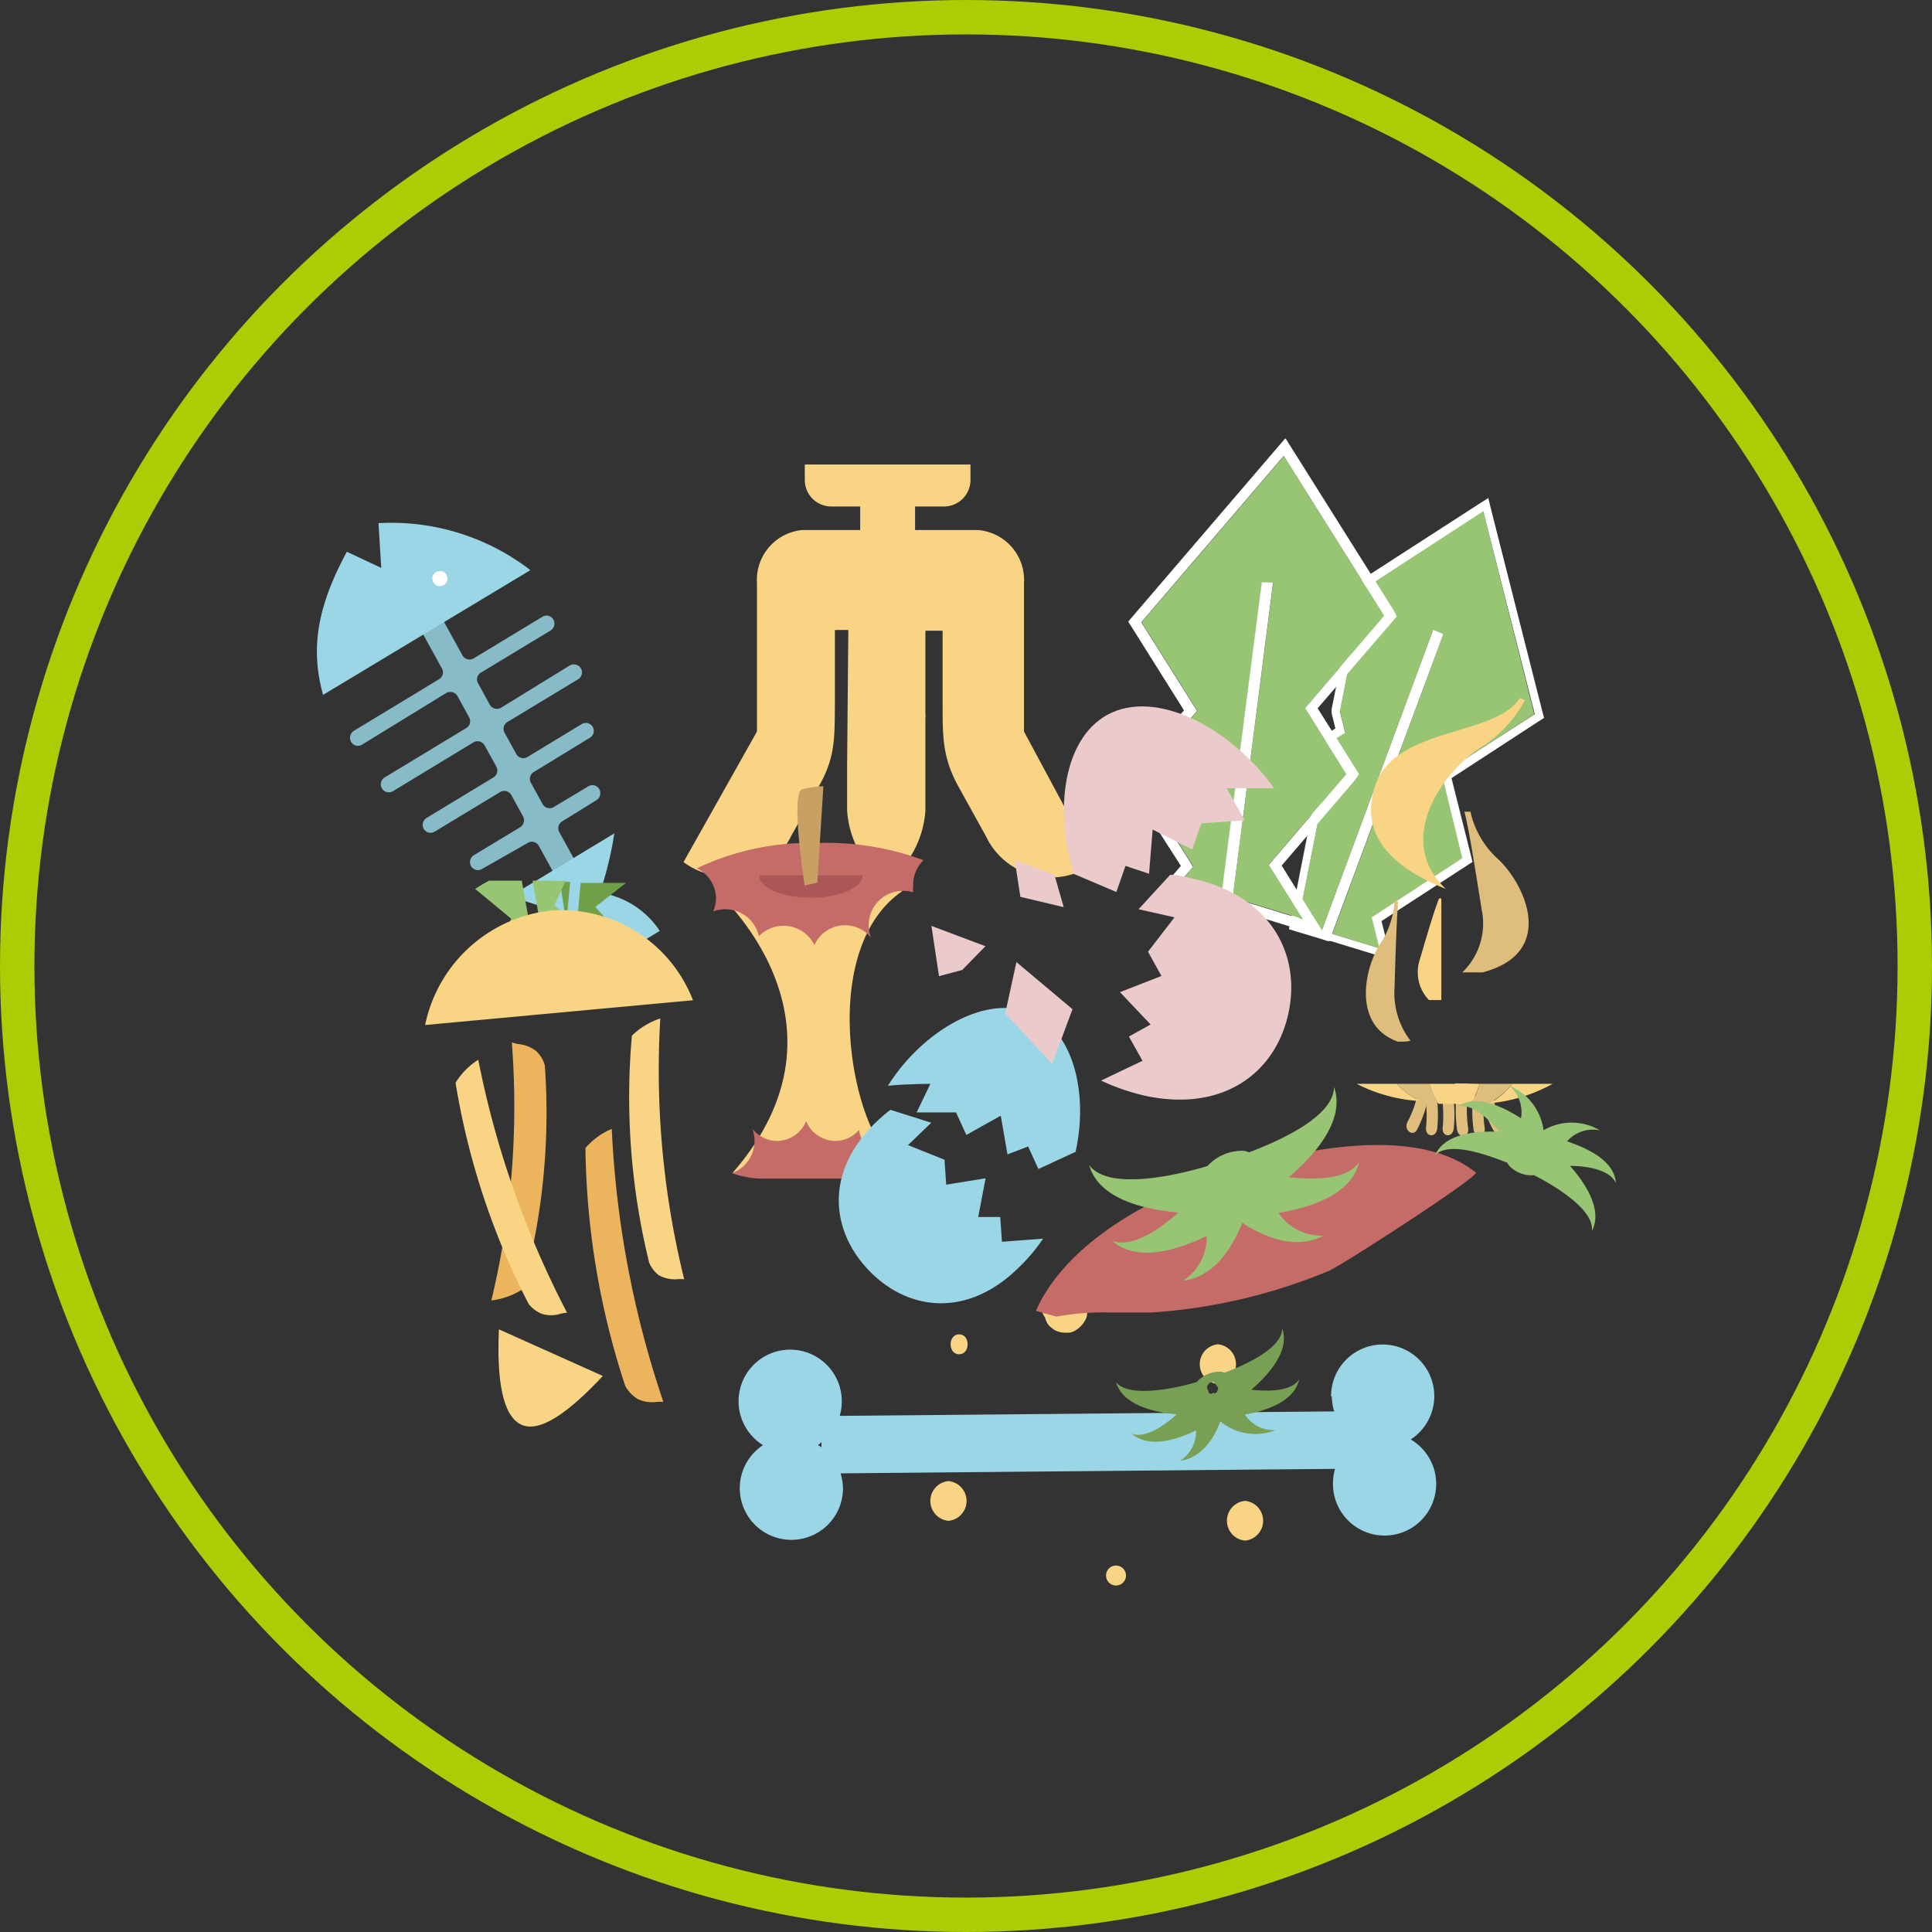
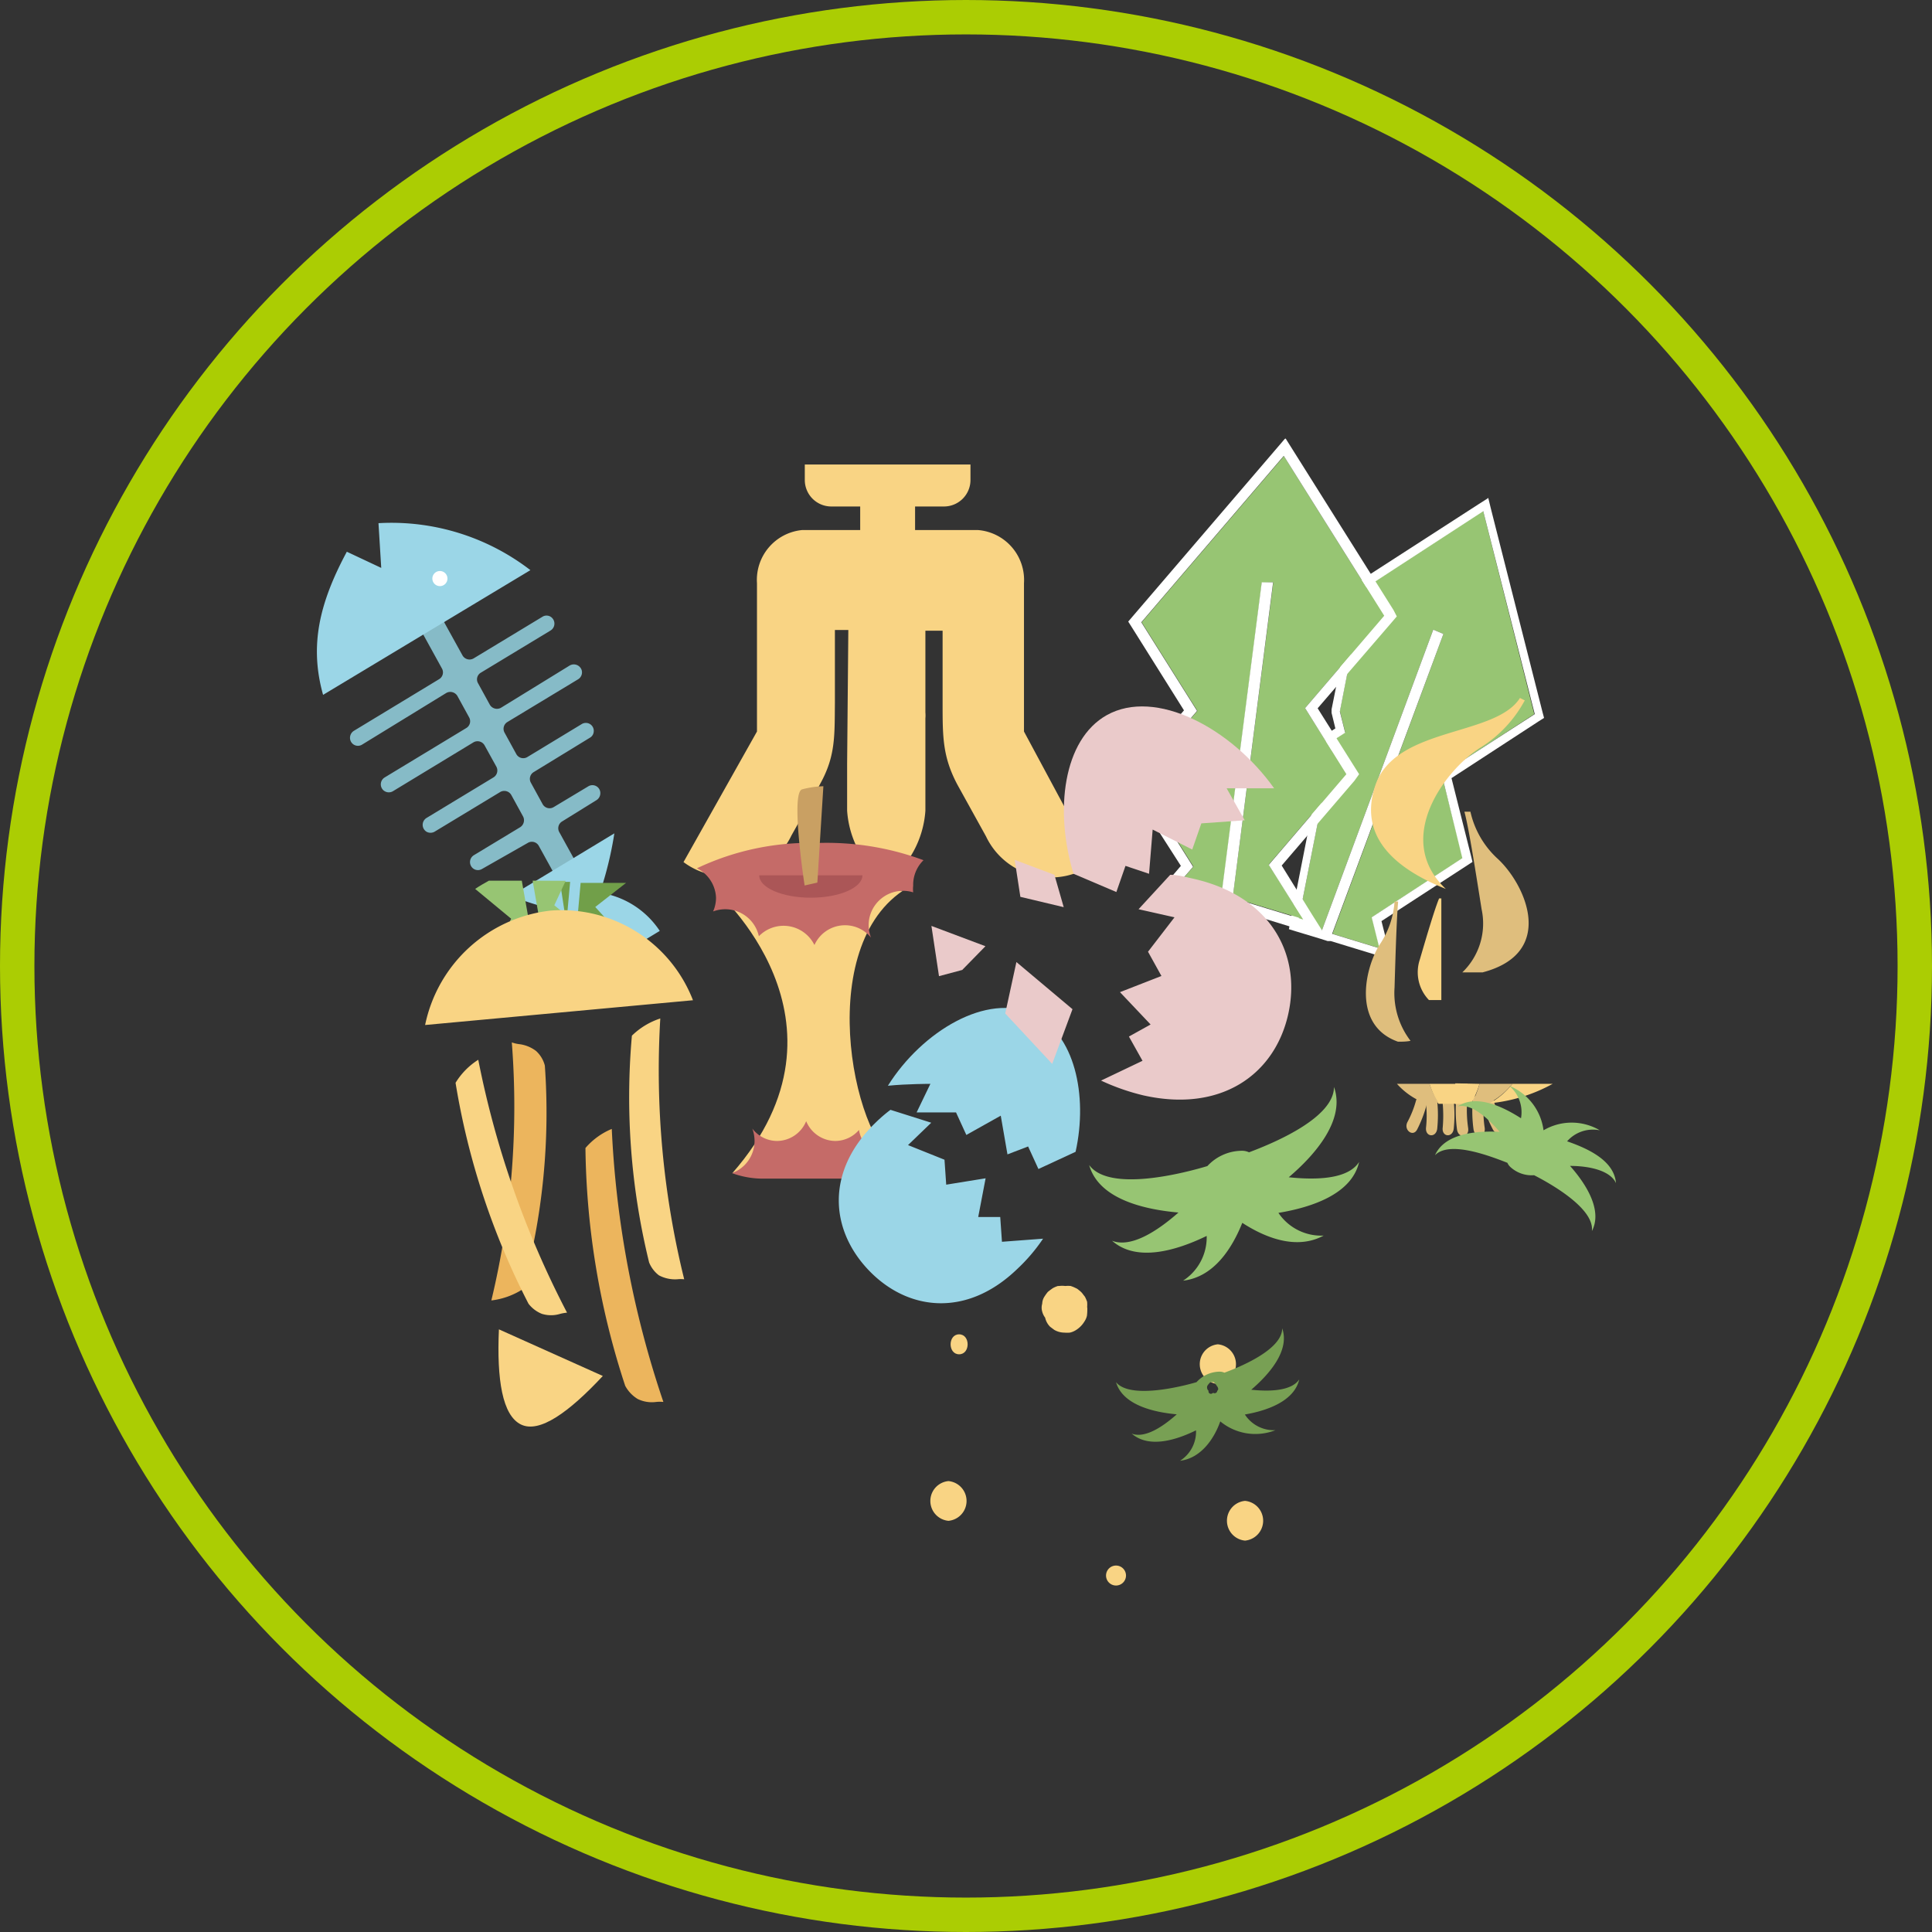
<svg xmlns="http://www.w3.org/2000/svg" viewBox="0 0 112.3 112.3">
  <rect x="0" y="0" width="112.3" height="112.3" fill="#333333" stroke="none" />
  <defs>
    <style>.cls-1{isolation:isolate;}.cls-2{fill:#f9d484;}.cls-3{fill:#c56b68;}.cls-4{fill:#ab5657;}.cls-5{fill:#c9a063;}.cls-6{fill:#86bbc7;}.cls-7{fill:#9bd6e7;}.cls-8{fill:#fff;}.cls-9{mix-blend-mode:multiply;}.cls-10{fill:#97c573;}.cls-11{fill:#719f49;}.cls-12{fill:#ecb55d;}.cls-13{fill:#eacaca;}.cls-14{fill:#dfbe7d;}.cls-15{fill:#78a054;}.cls-16{fill:none;stroke:#abcd03;stroke-linecap:round;stroke-miterlimit:10;stroke-width:2px;}</style>
  </defs>
  <g class="cls-1">
    <g id="レイヤー_2" data-name="レイヤー 2">
      <g id="デザイン2">
        <path class="cls-2" d="M59.52,42.52V33.9a2.91,2.91,0,0,0-2.67-3.09H53.19V29.44h1.68a1.54,1.54,0,0,0,1.54-1.54V27H46.78v.9a1.54,1.54,0,0,0,1.54,1.54H50v1.37H46.62A2.91,2.91,0,0,0,44,33.9v8.62l-4.27,7.59A4.18,4.18,0,0,0,46,48.57s1.64-2.92,1.67-3c.9-1.62.84-2.78.86-4.72l0-4.23h.78l-.07,7.77h0v2.73a5.76,5.76,0,0,0,2.27,4.2,5.74,5.74,0,0,0,2.28-4.2V41.75a1.83,1.83,0,0,0,0-.33l0-4.76h1l0,4.23c0,1.94,0,3.1.86,4.72l1.66,3a4.18,4.18,0,0,0,6.31,1.54Z" />
        <path class="cls-2" d="M41.57,51.74s8.74,7.6,1,16.45c4.4-1.35,9.9-.41,9.9-.41-2.75-.94-5.28-12.42,0-16C46.92,51.21,44.26,48.67,41.57,51.74Z" />
        <path class="cls-3" d="M41.62,52.18a2,2,0,0,1-.17.8,2,2,0,0,1,2.66,1.44,2,2,0,0,1,3.23.51,1.95,1.95,0,0,1,3.29-.43,1.92,1.92,0,0,1-.14-.72,2,2,0,0,1,2-2,1.92,1.92,0,0,1,.59.09,1.58,1.58,0,0,1,0-.38A2,2,0,0,1,53.68,50,16.17,16.17,0,0,0,47.51,49a15.28,15.28,0,0,0-7,1.47A2,2,0,0,1,41.62,52.18Z" />
        <path class="cls-3" d="M52.29,67.92a2.15,2.15,0,0,1,.16-.8,1.77,1.77,0,0,1-.69.14,1.88,1.88,0,0,1-1.83-1.58,1.83,1.83,0,0,1-1.38.64,1.85,1.85,0,0,1-1.69-1.15,1.85,1.85,0,0,1-1.69,1.15,1.82,1.82,0,0,1-1.44-.72,2.14,2.14,0,0,1,.13.72,2,2,0,0,1-1.31,1.87,5.24,5.24,0,0,0,1.84.32h5.75a5.27,5.27,0,0,0,2.15-.44Z" />
        <path class="cls-4" d="M50.13,50.88c0,.72-1.34,1.3-3,1.3s-3-.58-3-1.3Z" />
        <path class="cls-5" d="M46.77,51.47s-.84-5.42-.14-5.59a5.54,5.54,0,0,1,1.23-.18l-.35,5.6Z" />
        <path class="cls-6" d="M33.87,52.68l.4-.3a.47.47,0,0,0,.12-.6l-1.88-3.41a.46.46,0,0,1,.16-.62l2-1.24a.47.47,0,0,0,.22-.34h0a.46.46,0,0,0-.7-.46l-2,1.2a.46.46,0,0,1-.65-.17l-.68-1.24a.46.46,0,0,1,.16-.62l3.27-2a.44.44,0,0,0,.22-.34v0a.46.46,0,0,0-.7-.45L30.66,44a.46.46,0,0,1-.65-.17l-.68-1.24a.46.46,0,0,1,.16-.62l4.12-2.49a.47.47,0,0,0,.2-.53h0a.48.48,0,0,0-.69-.27l-4,2.46a.48.48,0,0,1-.65-.18l-.68-1.24a.45.45,0,0,1,.16-.62L32,36.65a.47.47,0,0,0,.12-.7h0a.45.45,0,0,0-.59-.1l-4,2.42a.47.47,0,0,1-.65-.18l-1.89-3.42a.47.47,0,0,0-.6-.2l-.44.2a.47.47,0,0,0-.21.65l1.95,3.54a.46.46,0,0,1-.17.62l-4.95,3a.48.48,0,0,0-.18.61h0a.46.46,0,0,0,.66.19l4.89-3a.48.48,0,0,1,.65.18l.68,1.24a.46.46,0,0,1-.17.62l-4.74,2.87a.47.47,0,0,0-.1.72h0a.47.47,0,0,0,.58.08l4.68-2.84a.47.47,0,0,1,.65.18l.68,1.23a.47.47,0,0,1-.17.63l-3.88,2.35a.47.47,0,0,0,0,.81h0a.48.48,0,0,0,.45,0l3.82-2.31a.47.47,0,0,1,.65.17l.68,1.24a.48.48,0,0,1-.16.63l-2.68,1.62a.47.47,0,0,0,0,.82h0a.46.46,0,0,0,.44,0L30.67,49a.46.46,0,0,1,.65.17l1.87,3.39A.47.47,0,0,0,33.87,52.68Z" />
-         <path class="cls-7" d="M30.83,33.14A13.23,13.23,0,0,0,22,30.41l.16,2.6-2-.94c-1.61,3-2.18,5.47-1.38,8.32Z" />
+         <path class="cls-7" d="M30.83,33.14A13.23,13.23,0,0,0,22,30.41l.16,2.6-2-.94c-1.61,3-2.18,5.47-1.38,8.32" />
        <path class="cls-7" d="M35.71,48.44l-6,3.63a15.15,15.15,0,0,0,4.68,1.1A20.78,20.78,0,0,0,35.71,48.44Z" />
        <path class="cls-7" d="M38.35,54.11a5.07,5.07,0,0,0-4.75-2.25,5.08,5.08,0,0,0-.22,5.26Z" />
        <circle class="cls-8" cx="25.57" cy="33.63" r="0.44" />
        <g class="cls-9">
          <polygon class="cls-10" points="78.19 42.56 77.55 42.97 75.44 53.67 76.83 54.1 83.31 36.6 83.9 36.85 77.45 54.28 80.2 55.12 79.75 53.32 85.03 49.88 83.8 45.01 89.18 41.51 86.21 29.69 79.28 34.2 77.88 41.33 78.19 42.56" />
          <path class="cls-8" d="M86.21,29.69l3,11.82L83.8,45,85,49.88l-5.27,3.44.45,1.8-2.75-.84L83.9,36.85l-.59-.25L76.83,54.1l-1.39-.43L77.55,43l.64-.41-.31-1.23,1.4-7.13,6.93-4.51m.31-.78-.58.37L79,33.79l-.17.11,0,.2L77.4,41.23l0,.11,0,.1.22.9-.34.22-.17.11,0,.2L75,53.58l-.08.43.42.13,1.39.42.44.14.18,0,2.75.84.82.25L80.67,55l-.37-1.46,5-3.25.29-.19-.08-.33-1.14-4.54,5.08-3.31.3-.19-.09-.34-3-11.82-.16-.66Z" />
          <polygon class="cls-10" points="66.19 45.3 69.37 50.37 68.61 51.25 71.02 51.99 73.35 33.87 74.01 33.85 71.65 52.18 75.75 53.42 73.75 50.25 78.27 44.98 75.86 41.16 80.46 35.79 74.63 26.51 66.36 36.17 69.6 41.32 66.19 45.3" />
          <path class="cls-8" d="M74.63,26.51l5.83,9.28-4.6,5.37L78.26,45l-4.51,5.27,2,3.18-4.1-1.25L74,33.85l-.66,0L71,52l-2.41-.74.76-.88-3.18-5.06,3.41-4-3.24-5.15,8.27-9.66m.07-1-.53.62-8.28,9.66-.29.34.24.38,3,4.78-3.12,3.64-.3.34.24.38,3,4.68-.47.55-.61.7.89.28,2.41.73.69.21,4,1.23,1.56.47-.87-1.38L74.5,50.31l4.23-4.93L79,45l-.24-.38-2.17-3.45,4.31-5,.29-.34L81,35.46l-5.83-9.27-.44-.7Z" />
        </g>
        <polygon class="cls-11" points="32.55 51.26 32.92 53.68 33.14 51.26 32.55 51.26" />
        <path class="cls-11" d="M36.29,54.58,34.6,52.72l1.79-1.4-.12,0H33.75l-.26,2.89Z" />
        <path class="cls-10" d="M29.64,53.55l1.14.18-.45-2.54H28.42c-.27.15-.54.3-.8.48l2.09,1.73Z" />
        <polygon class="cls-10" points="34.21 54.26 32.22 52.62 32.88 51.2 30.96 51.19 31.42 53.83 34.21 54.26" />
        <path class="cls-2" d="M40.28,58.14A8.19,8.19,0,0,0,32,52.93a8.4,8.4,0,0,0-7.29,6.65Z" />
        <path class="cls-2" d="M29,77.27c-.13,2.92.2,5,1.28,5.53s2.8-.72,4.76-2.82Z" />
        <path class="cls-2" d="M38.3,74.13a2,2,0,0,0,1.06.23,1.93,1.93,0,0,1,.41,0,50.74,50.74,0,0,1-1.39-15.16,4.23,4.23,0,0,0-1.65,1,40.37,40.37,0,0,0,1,13.18A1.77,1.77,0,0,0,38.3,74.13Z" />
        <path class="cls-12" d="M31.16,61.09a2,2,0,0,0-1-.4,1.89,1.89,0,0,1-.41-.1,48.2,48.2,0,0,1-1.19,15,4.32,4.32,0,0,0,1.82-.65,38.66,38.66,0,0,0,1.29-13A1.72,1.72,0,0,0,31.16,61.09Z" />
        <path class="cls-2" d="M31.5,76.37a1.81,1.81,0,0,0,1.06,0,2.57,2.57,0,0,1,.4-.07,54.49,54.49,0,0,1-5.16-14.7,4.12,4.12,0,0,0-1.32,1.34,43.11,43.11,0,0,0,4.24,12.84A1.83,1.83,0,0,0,31.5,76.37Z" />
        <path class="cls-12" d="M37.07,81.32a1.88,1.88,0,0,0,1.07.17,2,2,0,0,1,.42,0,57.53,57.53,0,0,1-3-15.87,4.08,4.08,0,0,0-1.53,1.11,45.7,45.7,0,0,0,2.31,13.82A2,2,0,0,0,37.07,81.32Z" />
        <path class="cls-7" d="M58.24,72.18l-.1-1.44-1.28,0,.43-2.25L55,68.86l-.1-1.45-2.12-.85,1.35-1.3-2.37-.75a8.58,8.58,0,0,0-.85.73c-2.94,2.83-2.67,6.25-.4,8.61s5.69,2.74,8.62-.09A10.16,10.16,0,0,0,60.63,72Z" />
        <path class="cls-7" d="M53.28,64.66l2.29,0,.6,1.31,2-1.12.39,2.25,1.2-.46.6,1.31,2.16-1c.73-3.29-.06-6.89-2.46-8-2.68-1.28-6.47,1-8.45,4.16C52.72,63,54.08,63,54.08,63Z" />
        <path class="cls-13" d="M66.41,61.66l-.79-1.41,1.26-.7L65.1,57.67l2.41-.94-.78-1.41,1.54-2-2.09-.47,1.84-2c.43,0,.86.12,1.27.21,4.56,1,6.37,4.4,5.59,7.89S71,64.69,66.46,63.67A12.84,12.84,0,0,1,64,62.81Z" />
        <path class="cls-13" d="M72.35,47.68l-2.52.18-.53,1.52L67,48.22l-.21,2.57-1.37-.46-.53,1.52-2.49-1.06c-1.12-3.68-.6-7.8,1.93-9.22,2.84-1.59,7.24.75,9.73,4.25H71.3Z" />
        <polygon class="cls-13" points="62.34 58.66 61.16 61.84 58.43 58.91 59.08 55.92 62.34 58.66" />
        <polygon class="cls-13" points="59.31 52.13 58.98 49.98 61.29 50.85 61.83 52.73 59.31 52.13" />
        <polygon class="cls-13" points="54.58 56.74 54.14 53.82 57.28 55 55.93 56.38 54.58 56.74" />
-         <path class="cls-7" d="M77.41,81.17a3.44,3.44,0,0,0,.14.87l-28.74.26a3.15,3.15,0,0,0,.12-.87A3,3,0,1,0,44.35,84,3,3,0,1,0,49,86.51a3.44,3.44,0,0,0-.14-.87l28.74-.26a3.15,3.15,0,0,0-.12.87A3,3,0,1,0,82,83.67a3,3,0,1,0-4.63-2.5ZM47.75,83.83v.29L47.55,84Z" />
        <path class="cls-2" d="M63.19,76a1.86,1.86,0,0,0,0-.33v0a1.94,1.94,0,0,0-.13-.3l-.11-.14a.69.69,0,0,0-.11-.13,1,1,0,0,0-.13-.11.61.61,0,0,0-.14-.1l-.17-.08-.16-.06h0a1.65,1.65,0,0,0-.32,0,1.42,1.42,0,0,0-.36,0l-.07,0a1.6,1.6,0,0,0-.3.13l-.14.1-.14.11a2.48,2.48,0,0,0-.19.26.81.81,0,0,0-.14.43.81.81,0,0,0,0,.46,1,1,0,0,0,.17.35,1.07,1.07,0,0,0,.29.53l.24.18a1.18,1.18,0,0,0,.58.16h0a1.88,1.88,0,0,0,.33,0,1.11,1.11,0,0,0,.34-.14,1.49,1.49,0,0,0,.5-.5,1,1,0,0,0,.15-.34v0A3.06,3.06,0,0,0,63.2,76S63.2,76,63.19,76Z" />
        <path class="cls-2" d="M70.79,78.14a1.16,1.16,0,0,0,0,2.31A1.16,1.16,0,0,0,70.79,78.14Z" />
        <path class="cls-2" d="M72.37,87.24a1.16,1.16,0,0,0,0,2.31A1.16,1.16,0,0,0,72.37,87.24Z" />
        <path class="cls-2" d="M64.87,91a.58.58,0,0,0,0,1.16A.58.58,0,0,0,64.87,91Z" />
        <path class="cls-2" d="M55.75,77.56c-.66,0-.66,1.16,0,1.16S56.41,77.56,55.75,77.56Z" />
        <path class="cls-2" d="M55.13,86.09a1.16,1.16,0,0,0,0,2.31A1.16,1.16,0,0,0,55.13,86.09Z" />
        <path class="cls-2" d="M83.06,58.13h.72V52.22h-.13c-.24.58-.62,1.84-1.12,3.55A2.33,2.33,0,0,0,83.06,58.13Z" />
        <path class="cls-2" d="M86.11,43.42a7.3,7.3,0,0,0,2.52-2.71l-.28-.14c-1.42,2.25-7.14,1.65-8.38,5-1,2.84.79,4.79,4.07,6.1C80.91,48.71,84.11,44.63,86.11,43.42Z" />
        <path class="cls-14" d="M86.12,52.85c-.43-2.71-.75-4.73-1-5.67h.35a5.25,5.25,0,0,0,1.6,2.75c1.61,1.5,3.41,5.46-.89,6.59-.39,0-.78,0-1.18,0A3.94,3.94,0,0,0,86.12,52.85Z" />
        <path class="cls-14" d="M81.06,57.4c.07-2.38.13-4.13.21-5h-.21a5.07,5.07,0,0,1-.8,2.41c-.9,1.31-1.74,4.77,1,5.74.24,0,.48,0,.73-.05A4.56,4.56,0,0,1,81.06,57.4Z" />
        <path class="cls-14" d="M82.3,64a6,6,0,0,1-.49,1.22c-.24.46.32.89.56.44a7.19,7.19,0,0,0,.55-1.43C83.07,63.69,82.44,63.47,82.3,64Z" />
        <path class="cls-14" d="M82.89,64.16a6.36,6.36,0,0,1,0,1.38c-.06.55.58.62.65.07a7.87,7.87,0,0,0,0-1.61C83.49,63.45,82.85,63.61,82.89,64.16Z" />
        <path class="cls-14" d="M83.86,64.16a7.93,7.93,0,0,1,0,1.38c-.07.55.57.62.64.07a7.87,7.87,0,0,0,0-1.61C84.45,63.45,83.82,63.61,83.86,64.16Z" />
        <path class="cls-2" d="M83.09,63a5.5,5.5,0,0,0,.52,1.16c.3,0,1.39,0,1.69,0V63Z" />
-         <path class="cls-2" d="M81.2,63H78.86A9.2,9.2,0,0,0,82.54,64,4.19,4.19,0,0,1,81.2,63Z" />
        <path class="cls-14" d="M81.2,63A4.19,4.19,0,0,0,82.54,64c.35,0,.71.07,1.07.09A5.5,5.5,0,0,1,83.09,63Z" />
        <path class="cls-14" d="M86.83,64a6,6,0,0,0,.51,1.22c.25.45-.31.89-.56.44a7.14,7.14,0,0,1-.57-1.42C86.05,63.71,86.68,63.48,86.83,64Z" />
        <path class="cls-14" d="M86.24,64.18a6.38,6.38,0,0,0,.06,1.38c.07.55-.57.62-.65.08A7.86,7.86,0,0,1,85.6,64C85.63,63.48,86.27,63.63,86.24,64.18Z" />
        <path class="cls-14" d="M85.27,64.19a7.16,7.16,0,0,0,.07,1.39c.07.54-.57.62-.65.07a8.54,8.54,0,0,1-.06-1.6C84.67,63.49,85.31,63.65,85.27,64.19Z" />
        <path class="cls-2" d="M86,63a5.87,5.87,0,0,1-.5,1.17l-.91,0,0-1.2Z" />
        <path class="cls-2" d="M87.91,63l2.34,0a9.4,9.4,0,0,1-3.66,1.13A4.42,4.42,0,0,0,87.91,63Z" />
        <path class="cls-14" d="M87.91,63a4.42,4.42,0,0,1-1.32,1.1l-1.07.1A5.87,5.87,0,0,0,86,63Z" />
-         <path class="cls-3" d="M71.31,68.14c-5.35,1.71-9.57,4.59-11.1,8.06l1.2.33a14.69,14.69,0,0,1,3-.24c1.12,0,2.11,0,2.55,0a32.28,32.28,0,0,0,10.31-2.43c.8-.36,8.77-5.5,8.51-5.71C82.19,65.28,75.15,66.92,71.31,68.14Z" />
        <path class="cls-10" d="M79,67.54c-.64,1-2.45,1.06-4.09.89,1.48-1.26,3.32-3.31,2.63-5.25,0,1.74-3.26,3.17-4.94,3.8a.93.93,0,0,0-.42-.09,2.75,2.75,0,0,0-2,.89c-1.3.39-5.69,1.55-6.87-.06.56,2,3.25,2.59,5.19,2.76-1.24,1.09-2.76,2.07-3.86,1.64,1.44,1.28,3.79.55,5.5-.28a3,3,0,0,1-1.37,2.6c1.82-.21,2.87-1.94,3.44-3.36,1.28.83,3.12,1.61,4.73.74a3,3,0,0,1-2.63-1.32C76.24,70.18,78.58,69.41,79,67.54Z" />
        <path class="cls-15" d="M75.52,80.18c-.44.66-1.67.72-2.79.6,1-.86,2.26-2.25,1.8-3.57,0,1.18-2.22,2.16-3.36,2.58a.65.65,0,0,0-.29-.06,1.83,1.83,0,0,0-1.33.61c-.88.26-3.87,1-4.68,0,.39,1.34,2.21,1.75,3.53,1.87-.84.75-1.87,1.41-2.62,1.12,1,.87,2.58.38,3.74-.19a2,2,0,0,1-.93,1.77c1.24-.15,2-1.32,2.34-2.29a3.2,3.2,0,0,0,3.21.51,2,2,0,0,1-1.78-.91C73.64,82,75.23,81.45,75.52,80.18Zm-4.71.57a.21.21,0,0,1-.06.1.13.13,0,0,1-.09.12.11.11,0,0,1-.11,0l-.06,0,0,0h0a.14.14,0,0,1-.24-.13l0,0a.18.18,0,0,1-.07-.1.25.25,0,0,1,0-.19.91.91,0,0,1,.18-.21.2.2,0,0,1,.09,0,.13.13,0,0,1,.1,0,.92.92,0,0,1,.18.22A.3.3,0,0,1,70.81,80.75Z" />
        <path class="cls-10" d="M84.73,64.31c.78-.18,1.71.63,2.44,1.48-1.33-.07-3.19.08-3.76,1.36.82-.85,3.09,0,4.21.44a.71.71,0,0,0,.17.24,1.82,1.82,0,0,0,1.38.48c.82.42,3.53,1.9,3.36,3.25.65-1.24-.39-2.8-1.27-3.79,1.13,0,2.34.27,2.67,1-.1-1.3-1.6-2-2.84-2.43a2,2,0,0,1,1.9-.64,3.22,3.22,0,0,0-3.27,0,3.24,3.24,0,0,0-2-2.59A2,2,0,0,1,88.41,65C87.33,64.31,85.82,63.59,84.73,64.31Z" />
        <circle class="cls-16" cx="56.15" cy="56.15" r="55.15" />
      </g>
    </g>
  </g>
</svg>